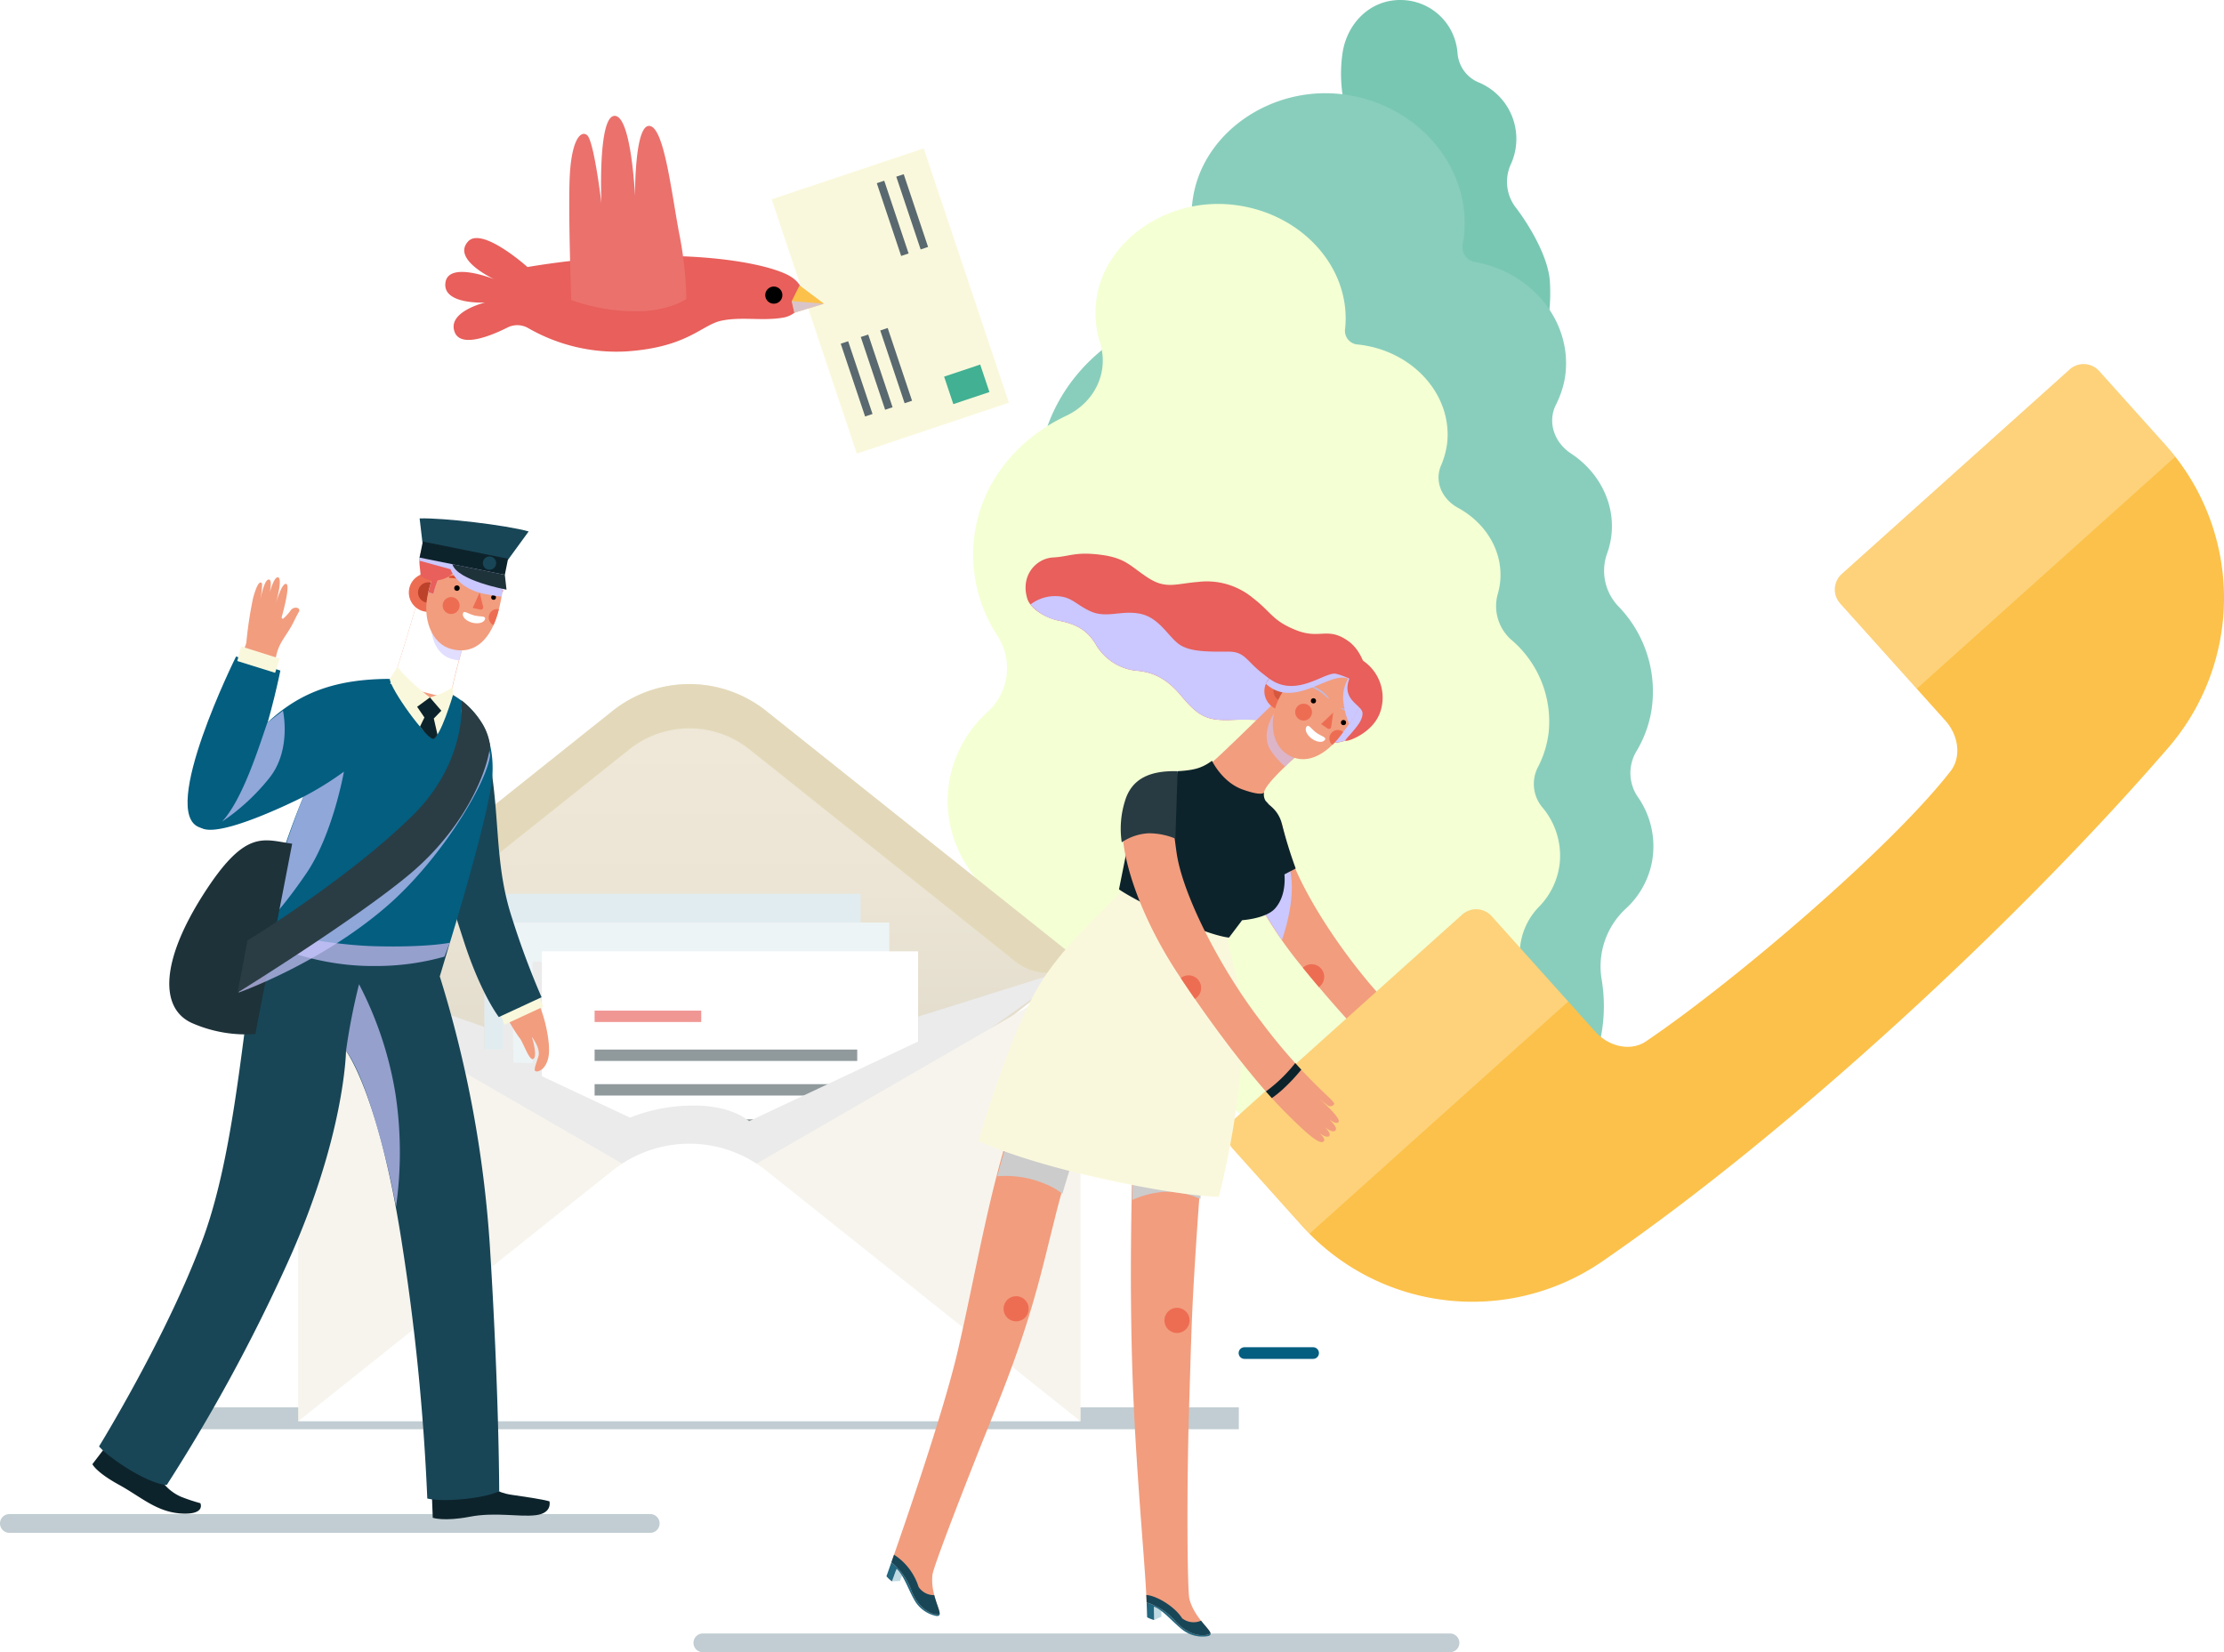
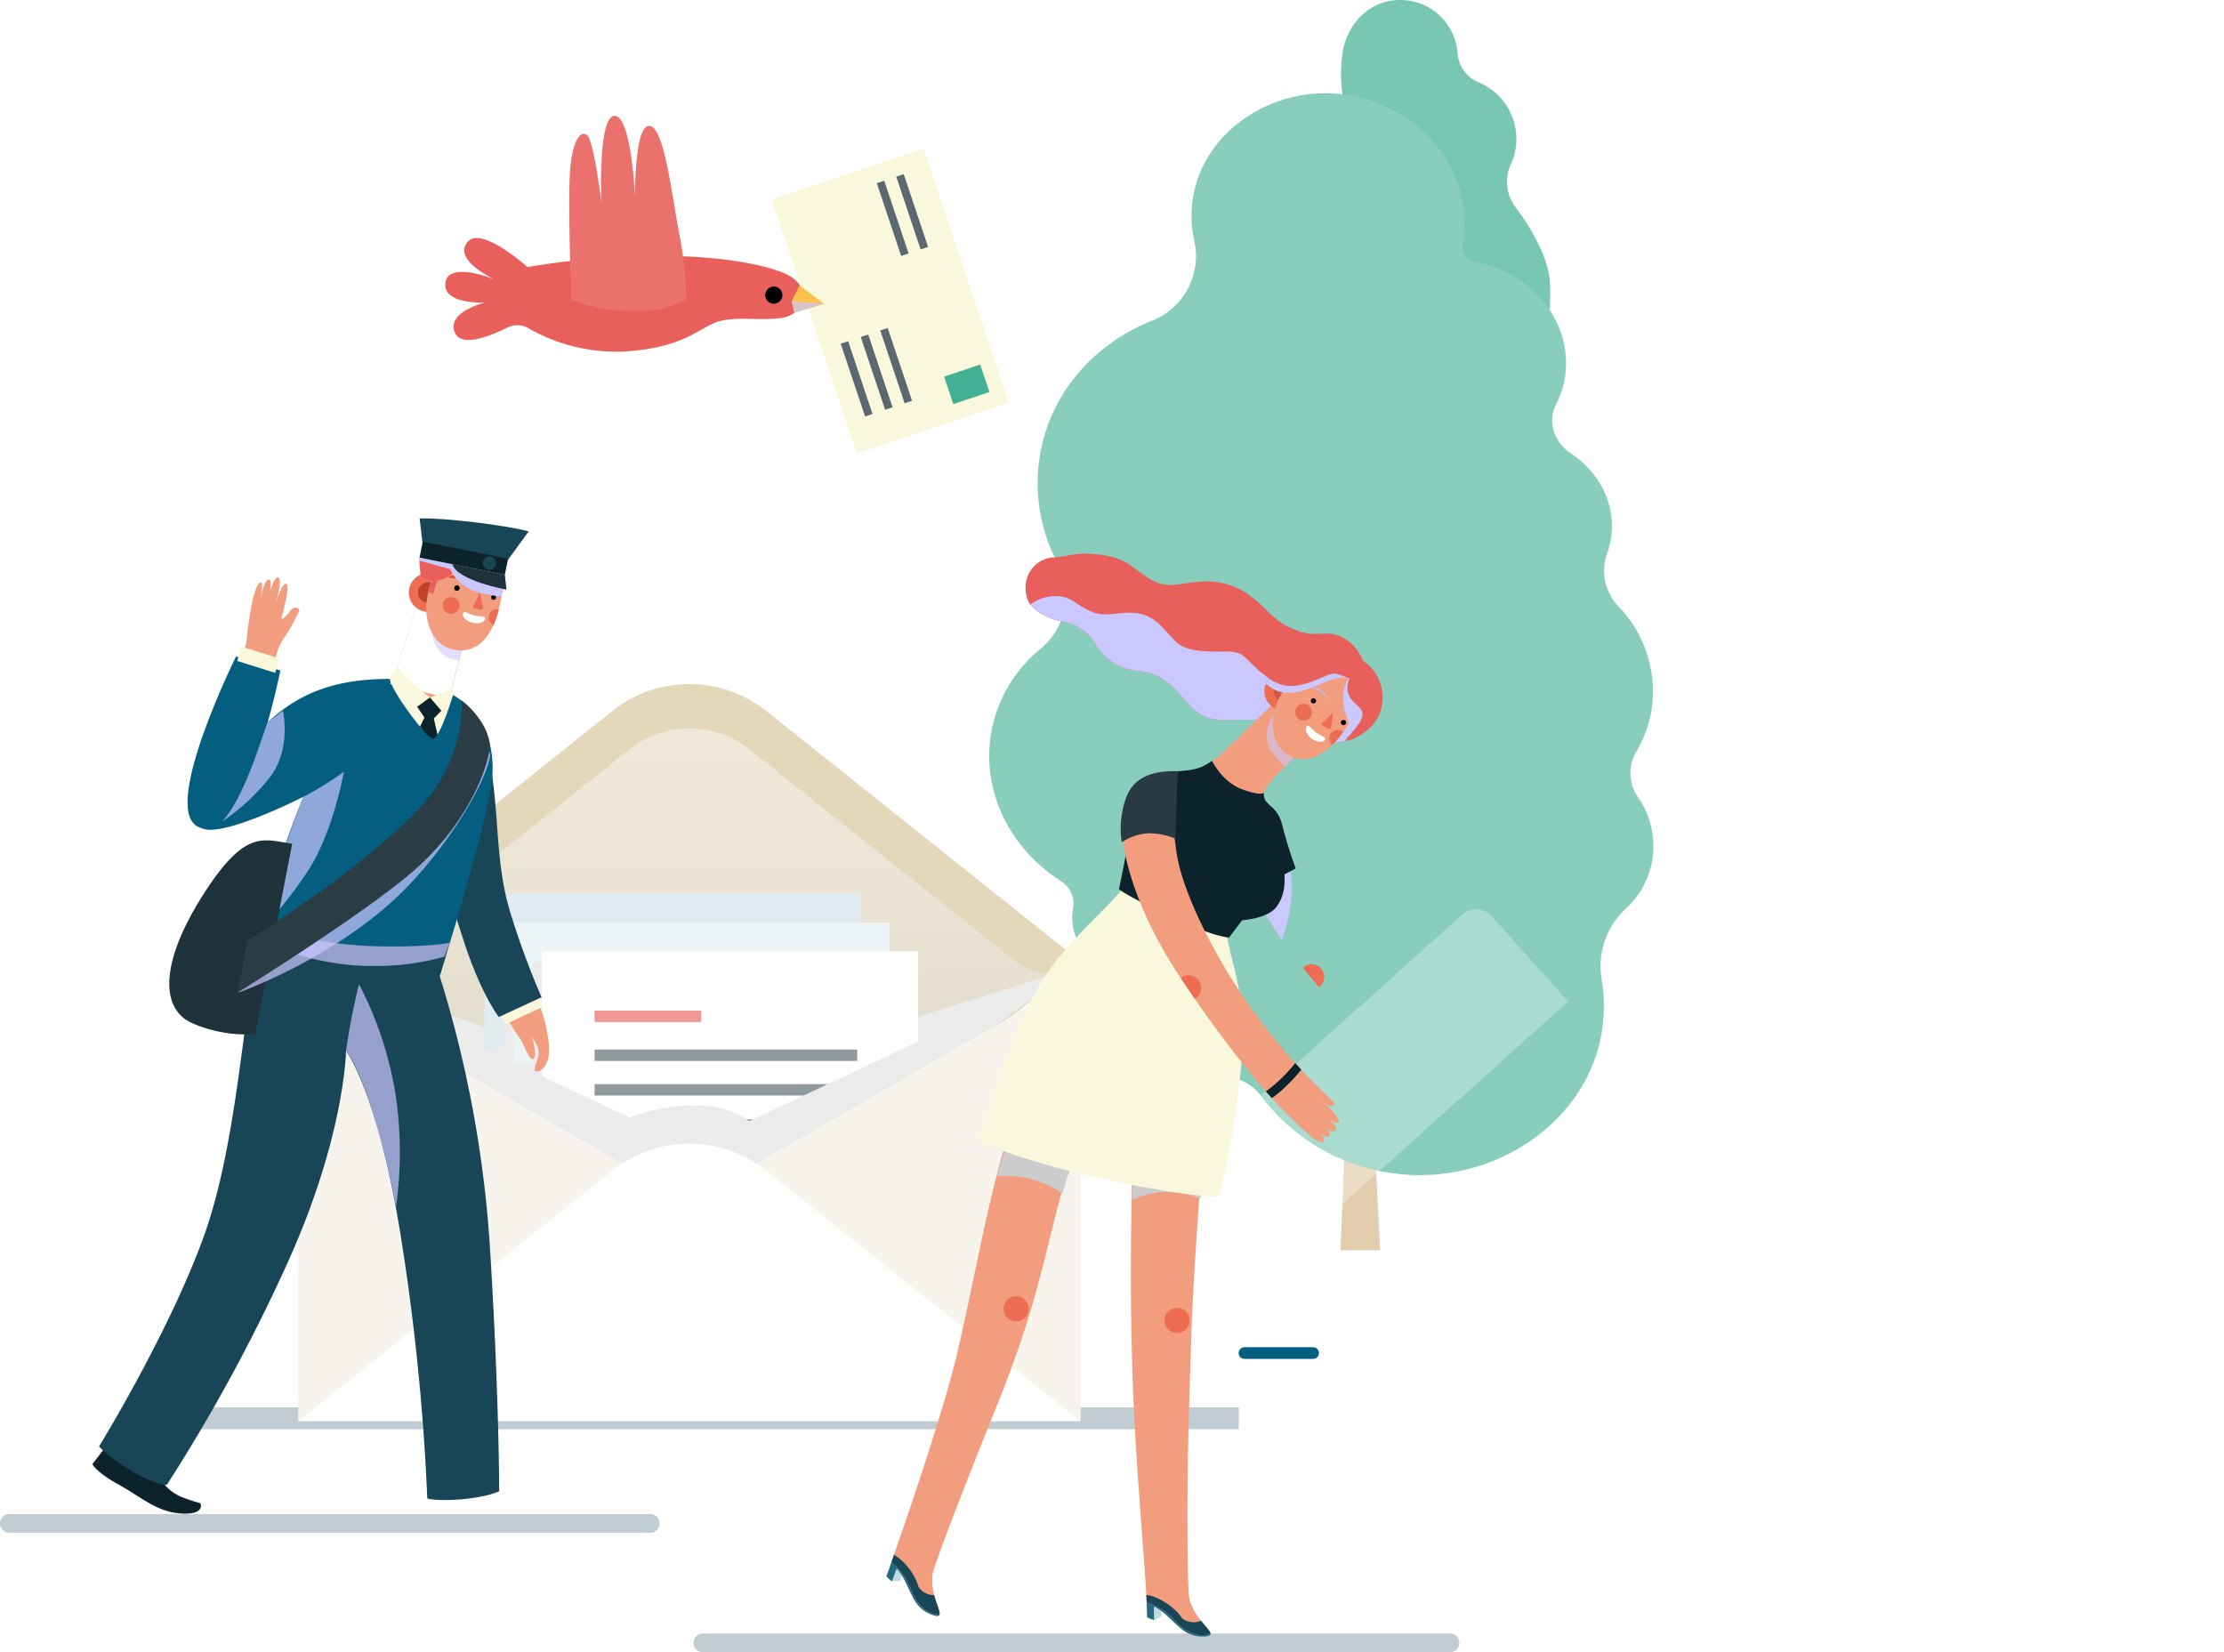
<svg xmlns="http://www.w3.org/2000/svg" width="456.051" height="338.803" viewBox="0 0 456.051 338.803" preserveAspectRatio="none">
  <defs>
    <linearGradient id="linear-gradient" x1="0.499" y1="0.008" x2="0.501" y2="0.856" gradientUnits="objectBoundingBox">
      <stop offset="0" stop-color="#f0e8d8" />
      <stop offset="0.4" stop-color="#ece5d5" />
      <stop offset="0.721" stop-color="#e2dccd" />
      <stop offset="0.985" stop-color="#d4cfc1" />
    </linearGradient>
    <filter id="Trazado_2530" x="52.146" y="131.282" width="178.438" height="77.227" filterUnits="userSpaceOnUse">
      <feOffset input="SourceAlpha" />
      <feGaussianBlur stdDeviation="3" result="blur" />
      <feFlood flood-opacity="0.051" />
      <feComposite operator="in" in2="blur" />
      <feComposite in="SourceGraphic" />
    </filter>
    <filter id="Trazado_2532" x="52.146" y="191.204" width="96.937" height="109.236" filterUnits="userSpaceOnUse">
      <feOffset dy="3" input="SourceAlpha" />
      <feGaussianBlur stdDeviation="3" result="blur-2" />
      <feFlood flood-opacity="0.161" />
      <feComposite operator="in" in2="blur-2" />
      <feComposite in="SourceGraphic" />
    </filter>
    <filter id="Trazado_2533" x="133.647" y="191.205" width="96.936" height="109.235" filterUnits="userSpaceOnUse">
      <feOffset dy="3" input="SourceAlpha" />
      <feGaussianBlur stdDeviation="3" result="blur-3" />
      <feFlood flood-opacity="0.161" />
      <feComposite operator="in" in2="blur-3" />
      <feComposite in="SourceGraphic" />
    </filter>
    <filter id="Trazado_2534" x="52.146" y="225.519" width="178.438" height="74.921" filterUnits="userSpaceOnUse">
      <feOffset dy="3" input="SourceAlpha" />
      <feGaussianBlur stdDeviation="3" result="blur-4" />
      <feFlood flood-opacity="0.161" />
      <feComposite operator="in" in2="blur-4" />
      <feComposite in="SourceGraphic" />
    </filter>
    <linearGradient id="linear-gradient-2" x1="539.337" y1="-1391.067" x2="539.128" y2="-1389.057" gradientUnits="objectBoundingBox">
      <stop offset="0" stop-color="#f0c3a8" />
      <stop offset="1" stop-color="#fff" />
    </linearGradient>
  </defs>
  <g id="Grupo_489" data-name="Grupo 489" transform="translate(-8806.842 3877.528)">
    <path id="Trazado_2522" data-name="Trazado 2522" d="M8940.175-3563.21h-131.41a1.924,1.924,0,0,1-1.923-1.924,1.923,1.923,0,0,1,1.923-1.923h131.41a1.922,1.922,0,0,1,1.923,1.923A1.923,1.923,0,0,1,8940.175-3563.21Z" fill="#c1cdd2" />
    <path id="Trazado_2523" data-name="Trazado 2523" d="M9104.173-3538.725H8950.968a1.923,1.923,0,0,1-1.923-1.923,1.923,1.923,0,0,1,1.923-1.923h153.205a1.923,1.923,0,0,1,1.923,1.923A1.922,1.922,0,0,1,9104.173-3538.725Z" fill="#c1cdd2" />
    <rect id="Rectángulo_487" data-name="Rectángulo 487" width="227.564" height="4.487" transform="translate(8833.31 -3588.941)" fill="#c1cdd2" />
    <path id="Trazado_2524" data-name="Trazado 2524" d="M9117.692-3834.94a8.626,8.626,0,0,1-1.069-8.841,12.469,12.469,0,0,0,1.143-5.946,12.532,12.532,0,0,0-7.689-10.894,7.064,7.064,0,0,1-4.351-5.966,12.036,12.036,0,0,0-.206-1.5,11.7,11.7,0,0,0-11.335-9.438c-6.354-.12-11.073,4.753-12.024,10.741a29.091,29.091,0,0,0,.436,11.013,10.164,10.164,0,0,1-4.036,10.544,13.381,13.381,0,0,0-5.577,11.613,13.325,13.325,0,0,0,2.152,6.593,5.5,5.5,0,0,1-1.231,7.29,13.8,13.8,0,0,0-5.2,12.281,13.884,13.884,0,0,0,13.705,12.4,13.788,13.788,0,0,0,11.052-5.472,6.152,6.152,0,0,1,8.2-1.5,11.823,11.823,0,0,0,6.94,1.872c8.249-.445,16.962-2.912,16.064-19.556C9124.387-3824.833,9120.369-3831.442,9117.692-3834.94Zm-18.479-3.124.169.093c-.038.032-.075.067-.113.1Q9099.243-3837.968,9099.214-3838.064Z" fill="#78c7b2" />
    <g id="Grupo_470" data-name="Grupo 470">
      <path id="Trazado_2525" data-name="Trazado 2525" d="M9089.854-3621.148h-8.147l1.65-39h4.521Z" fill="#e2cdaf" />
      <path id="Trazado_2526" data-name="Trazado 2526" d="M9145.618-3700.921a17.646,17.646,0,0,0-2.851-13.085,8.66,8.66,0,0,1-.4-9.4,23.9,23.9,0,0,0,3.063-8.1,25.066,25.066,0,0,0-6.637-21.6,10.536,10.536,0,0,1-2.427-10.853,16.375,16.375,0,0,0,.75-2.748c1.275-7.019-2.132-13.887-8.124-17.829-3.472-2.284-4.841-6.447-3.116-9.946a19.939,19.939,0,0,0,1.795-5.158c2.022-11.126-6.136-21.927-18.222-24.123l-.036-.006a3.119,3.119,0,0,1-2.647-3.554l.032-.177c2.588-14.243-8.045-28.063-23.661-30.553-14.664-2.338-29.1,7.037-31.56,20.484a23.963,23.963,0,0,0,.182,9.545,14.22,14.22,0,0,1-8.846,16.318c-11.622,4.707-20.466,14.522-22.742,27.049a35.094,35.094,0,0,0,3.561,22.668,14.072,14.072,0,0,1-3.572,17.542,28.6,28.6,0,0,0-10.014,16.933c-2.2,12.11,3.769,23.957,14.209,30.645a5.41,5.41,0,0,1,2.54,5.536l-.012.059c-1.139,6.27,3.458,12.356,10.269,13.593.052.01.1.019.154.027a1.353,1.353,0,0,1,1.179,1.522l0,.014c-1.605,8.831,4.87,17.4,14.462,19.145a19.113,19.113,0,0,0,4.293.292,9.7,9.7,0,0,1,8.2,3.883,40.253,40.253,0,0,0,25.8,15.665c20.347,3.479,40.377-9.267,43.912-27.938a32.959,32.959,0,0,0,.129-11.586,16.118,16.118,0,0,1,4.989-14.58A17.431,17.431,0,0,0,9145.618-3700.921Z" fill="#89cebc" />
-       <path id="Trazado_2527" data-name="Trazado 2527" d="M9126.674-3700.5a15.367,15.367,0,0,0-3.49-11.391,7.486,7.486,0,0,1-1-8.284,20.549,20.549,0,0,0,2.243-7.34,21.98,21.98,0,0,0-7.523-18.691,9.193,9.193,0,0,1-2.953-9.444,14.231,14.231,0,0,0,.5-2.473c.685-6.276-2.891-12.142-8.624-15.267-3.322-1.811-4.854-5.408-3.52-8.6a17.131,17.131,0,0,0,1.286-4.664c1.087-9.951-7.089-19.006-18.263-20.227l-.032,0a2.818,2.818,0,0,1-2.658-2.982c.006-.053.013-.106.019-.159,1.391-12.738-9.248-24.314-23.661-25.583-13.535-1.192-26.062,7.95-27.393,19.978a20.626,20.626,0,0,0,.816,8.421c1.838,5.9-.993,12.13-6.958,14.945-10.28,4.851-17.678,14.049-18.9,25.253a30.433,30.433,0,0,0,4.79,19.814,12.144,12.144,0,0,1-2.063,15.712,24.831,24.831,0,0,0-7.981,15.556c-1.183,10.83,5.069,20.941,15.046,26.229a4.8,4.8,0,0,1,2.694,4.739l-.006.053c-.612,5.607,4,10.71,10.291,11.4l.143.015a1.222,1.222,0,0,1,1.179,1.274v.012c-.863,7.9,5.627,15.085,14.493,16.053a18,18,0,0,0,3.937,0,9.091,9.091,0,0,1,7.743,2.942,37.53,37.53,0,0,0,24.6,12.3c18.795,1.861,36.2-10.593,38.151-27.3a28.365,28.365,0,0,0-.671-10.243,13.888,13.888,0,0,1,3.557-13.179A15.1,15.1,0,0,0,9126.674-3700.5Z" fill="#f4ffd4" style="mix-blend-mode: multiply;isolation: isolate" />
    </g>
    <g id="Grupo_471" data-name="Grupo 471">
      <path id="Trazado_2528" data-name="Trazado 2528" d="M9060.84-3600.073a1.193,1.193,0,0,1,1.193-1.193h14.076a1.193,1.193,0,0,1,1.191,1.193,1.193,1.193,0,0,1-1.191,1.193h-14.076A1.193,1.193,0,0,1,9060.84-3600.073Z" fill="#035e80" />
    </g>
    <g id="Grupo_475" data-name="Grupo 475" transform="translate(10 22.655)">
      <g id="Grupo_472" data-name="Grupo 472" transform="translate(8857.987 -3759.901)">
        <path id="Trazado_2529" data-name="Trazado 2529" d="M8953.831-3754.495a25.285,25.285,0,0,0-31.252,0l-64.592,51.517L8938.205-3639l80.22-63.979Z" transform="translate(-8857.987 3759.901)" fill="url(#linear-gradient)" />
        <rect id="Rectángulo_488" data-name="Rectángulo 488" width="77.146" height="89.922" transform="translate(38.181 42.999)" fill="#e1ecf0" />
        <rect id="Rectángulo_489" data-name="Rectángulo 489" width="73.338" height="82.674" transform="translate(41.989 50.247)" fill="#ebebeb" style="mix-blend-mode: multiply;isolation: isolate" />
        <rect id="Rectángulo_490" data-name="Rectángulo 490" width="77.146" height="89.922" transform="translate(44.077 48.896)" fill="#edf4f6" />
        <rect id="Rectángulo_491" data-name="Rectángulo 491" width="73.155" height="81.895" transform="translate(48.068 56.923)" fill="#ebebeb" style="mix-blend-mode: multiply;isolation: isolate" />
        <rect id="Rectángulo_492" data-name="Rectángulo 492" width="77.146" height="89.922" transform="translate(49.973 54.792)" fill="#fff" />
        <rect id="Rectángulo_493" data-name="Rectángulo 493" width="21.866" height="2.334" transform="translate(60.784 66.954)" fill="#f09794" style="mix-blend-mode: multiply;isolation: isolate" />
        <rect id="Rectángulo_494" data-name="Rectángulo 494" width="53.854" height="2.334" transform="translate(60.784 74.938)" fill="#909a9d" style="mix-blend-mode: multiply;isolation: isolate" />
        <rect id="Rectángulo_495" data-name="Rectángulo 495" width="53.854" height="2.334" transform="translate(60.784 82.033)" fill="#909a9d" style="mix-blend-mode: multiply;isolation: isolate" />
        <rect id="Rectángulo_496" data-name="Rectángulo 496" width="53.854" height="2.334" transform="translate(60.784 89.25)" fill="#909a9d" style="mix-blend-mode: multiply;isolation: isolate" />
        <g transform="matrix(1, 0, 0, 1, -61.15, -140.28)" filter="url(#Trazado_2530)">
          <path id="Trazado_2530-2" data-name="Trazado 2530" d="M9018.425-3702.978a10.779,10.779,0,0,1-13.313,0l-54.686-43.621a19.762,19.762,0,0,0-24.433,0l-54.694,43.621a10.767,10.767,0,0,1-13.312,0l64.592-51.517a25.285,25.285,0,0,1,31.252,0Z" transform="translate(-8796.84 3900.18)" fill="#e3d9ba" />
        </g>
        <path id="Trazado_2531" data-name="Trazado 2531" d="M8857.987-3693.89l38.18,13.378v4.584h5.9v2.748l5.9.131-.057,2.613,18.12,8.515a35.07,35.07,0,0,1,13.249-2.47c7.794,0,11.171,3.21,11.171,3.21l34.663-16.348v-5.1l32.359-10.159-63.646,45.808h-36.63Z" transform="translate(-8857.987 3750.813)" fill="#ebebeb" style="mix-blend-mode: multiply;isolation: isolate" />
        <g transform="matrix(1, 0, 0, 1, -61.15, -140.28)" filter="url(#Trazado_2532)">
          <path id="Trazado_2532-2" data-name="Trazado 2532" d="M8936.924-3648.273l-78.937-45.617v91.236Z" transform="translate(-8796.84 3891.09)" fill="#f7f4ed" />
        </g>
        <g transform="matrix(1, 0, 0, 1, -61.15, -140.28)" filter="url(#Trazado_2533)">
          <path id="Trazado_2533-2" data-name="Trazado 2533" d="M8952.5-3648.273l78.936-45.617v91.235Z" transform="translate(-8809.85 3891.09)" fill="#f7f4ed" />
        </g>
        <g transform="matrix(1, 0, 0, 1, -61.15, -140.28)" filter="url(#Trazado_2534)">
          <path id="Trazado_2534-2" data-name="Trazado 2534" d="M8922.579-3648.69l-64.592,51.514h160.438l-64.591-51.514A25.287,25.287,0,0,0,8922.579-3648.69Z" transform="translate(-8796.84 3885.62)" fill="#fff" />
        </g>
      </g>
    </g>
    <g id="Grupo_483" data-name="Grupo 483">
      <g id="Grupo_477" data-name="Grupo 477">
        <g id="Grupo_476" data-name="Grupo 476">
-           <path id="Trazado_2536" data-name="Trazado 2536" d="M9059.467-3713.369c-2.223,6.695,3.941,21.214,13.9,33.5s18.84,21.274,24.267,25.768,8.059,6.3,8.8,5.5c.361-.392-.272-1.024-1.014-1.569.811.428,1.678.748,2.015.382.357-.388-.288-1.115-1-1.734.808.52,1.735.94,2.154.483.444-.482-.485-1.407-1.433-2.156.776.461,1.6.8,1.917.376.567-.763-3.54-3.8-4.812-4.718.591.416,1.749,1.22,2.37,1.555a.92.92,0,0,0,1.156-.339c.141-.276-.13-.517-1.064-1.293a116.059,116.059,0,0,1-15.5-14.245c-8.989-9.582-18.076-23.539-20.413-32.113-.324-1.192-.8-3.407-1.1-4.584C9067.24-3711.667,9061.824-3720.467,9059.467-3713.369Z" fill="#f29d7e" />
          <path id="Trazado_2537" data-name="Trazado 2537" d="M9074.011-3679.08q1.668,2.043,3.29,3.96a2.62,2.62,0,0,0,.4-.354,2.583,2.583,0,0,0-.154-3.649A2.581,2.581,0,0,0,9074.011-3679.08Z" fill="#ed6d53" />
        </g>
        <path id="Trazado_2538" data-name="Trazado 2538" d="M9071.361-3699.214c1.454,6.16-1.663,14.478-1.663,14.478s-3.552-5.429-4.7-7.517S9071.361-3699.214,9071.361-3699.214Z" fill="#cbc7ff" style="mix-blend-mode: multiply;isolation: isolate" />
      </g>
      <g id="Grupo_479" data-name="Grupo 479">
-         <path id="Trazado_2539" data-name="Trazado 2539" d="M9251.467-3724.2a46.993,46.993,0,0,0-.6-62.113l-13.578-15.13a4.275,4.275,0,0,0-6.035-.326l-46.737,41.945a4.274,4.274,0,0,0-.327,6.035l21.547,24.008c2.813,3.134,3.286,7.538,1.1,10.363-12.05,15.543-44.21,43.083-62.5,55.443-3.045,2.057-7.523,1.172-10.421-2.056l-21.2-23.617a4.273,4.273,0,0,0-6.035-.326l-46.736,41.944a4.273,4.273,0,0,0-.327,6.035l14.167,15.786a47.006,47.006,0,0,0,61.617,7.344C9174.439-3645.713,9221.188-3689.179,9251.467-3724.2Z" fill="#fcc14a" />
        <g id="Grupo_478" data-name="Grupo 478" opacity="0.27">
          <path id="Trazado_2540" data-name="Trazado 2540" d="M9128.415-3672.157l-15.7-17.493a4.273,4.273,0,0,0-6.035-.326l-46.736,41.944a4.273,4.273,0,0,0-.327,6.035s15.206,16.915,15.742,17.456Z" fill="#fff" />
          <path id="Trazado_2541" data-name="Trazado 2541" d="M9237.284-3801.445a4.275,4.275,0,0,0-6.035-.326l-46.737,41.945a4.274,4.274,0,0,0-.327,6.035l15.7,17.493,53.02-47.581q-.976-1.244-2.042-2.436Z" fill="#fff" />
        </g>
      </g>
      <path id="Trazado_2542" data-name="Trazado 2542" d="M9017.5-3754.754c-1.46-4.784,1.839-8.273,5.282-8.461s4.5-1.22,9.724-.557,6.095,2.352,9.765,4.733,5.741,1.191,10.2.845a14.8,14.8,0,0,1,11.373,3.354c3.749,2.89,3.932,4.62,8.832,6.549s6.407-.809,10.669,2.238c5.108,3.652,5.433,14.873,2.154,18.55-5.716,6.41-19.939-2.34-19.939-2.34a58.952,58.952,0,0,0-6.431-.042c-4.755.132-6.537-.72-10.059-4.947s-6.588-4.967-9.576-5.2a10.99,10.99,0,0,1-7.952-5.361c-1.76-2.939-4.031-4.149-7.437-4.835S9018.03-3753.013,9017.5-3754.754Z" fill="#e85f5b" />
      <path id="Trazado_2543" data-name="Trazado 2543" d="M9087.984-3732.044l-20.873-6.4c-4.715-3.108-4.563-5.476-8.4-5.465s-7.734.095-9.992-1.442-4.106-5.482-8.012-6.308-6.94,1.014-10.308-.546-3.973-3.354-8.027-3.05a8.473,8.473,0,0,0-4.226,1.68,10.37,10.37,0,0,0,5.962,3.346c3.405.686,5.677,1.9,7.437,4.835a10.99,10.99,0,0,0,7.952,5.361c2.988.23,6.054.969,9.576,5.2s5.3,5.079,10.059,4.947a58.952,58.952,0,0,1,6.431.042s10.591,6.453,17.241,4.156Z" fill="#cbc7ff" style="mix-blend-mode: multiply;isolation: isolate" />
      <path id="Trazado_2544" data-name="Trazado 2544" d="M9058.6-3703.123a62.079,62.079,0,0,1,8.6,4.626,25.682,25.682,0,0,0,2.478-5.473c.415-1.071-.083-2.835-.367-4.4a6.95,6.95,0,0,0-2.437-4.221,2.059,2.059,0,0,1-.843-2.447c.516-2.665,11.051-11.187,11.051-11.187l-8.925-7.245s-11.079,10.913-12.9,12.372c-1.854,1.487-4.978,1.994-9.57,1.979.853,3.871-.392,8.4-2.387,11.834C9048.938-3708.51,9053.969-3705.131,9058.6-3703.123Z" fill="#f29d7e" />
      <path id="Trazado_2545" data-name="Trazado 2545" d="M9067.212-3723.98a14.425,14.425,0,0,0,3.229,3.684c3.093-3.3,5.922-6.559,5.922-6.559l-6.115-7.07C9066.969-3730.757,9065.711-3726.721,9067.212-3723.98Z" fill="#cbc7ff" opacity="0.58" style="mix-blend-mode: multiply;isolation: isolate" />
      <circle id="Elipse_178" data-name="Elipse 178" cx="3.946" cy="3.946" r="3.946" transform="translate(9066.112 -3739.74)" fill="#ed6d53" />
      <circle id="Elipse_179" data-name="Elipse 179" cx="2.079" cy="2.079" r="2.079" transform="translate(9067.979 -3737.874)" fill="#bd422a" opacity="0.49" />
      <path id="Trazado_2546" data-name="Trazado 2546" d="M9082.047-3727.11c-3.282,4.49-7.691,6.871-11.568,4.038-3.3-2.412-3.542-8.139-.488-12.787s7.433-7.085,12.023-3.747C9088.609-3734.812,9085.328-3731.6,9082.047-3727.11Z" fill="#f29d7e" />
      <path id="Trazado_2547" data-name="Trazado 2547" d="M9075.371-3736.933a5.262,5.262,0,0,1,1.148.323,6.329,6.329,0,0,1,1.062.552,6.891,6.891,0,0,1,.938.74,5.149,5.149,0,0,1,.774.911.083.083,0,0,1-.025.115.082.082,0,0,1-.1-.011,10.97,10.97,0,0,0-.857-.775,8.61,8.61,0,0,0-.925-.675,7.7,7.7,0,0,0-.992-.568,11.152,11.152,0,0,0-1.06-.45l0,0a.084.084,0,0,1-.047-.109A.082.082,0,0,1,9075.371-3736.933Z" fill="#c3b9dd" style="mix-blend-mode: multiply;isolation: isolate" />
      <path id="Trazado_2548" data-name="Trazado 2548" d="M9084.629-3730.705a7.485,7.485,0,0,0-.586-.548,5.783,5.783,0,0,0-2.106-1.1.082.082,0,0,0-.095.042.084.084,0,0,0,.035.113,11.112,11.112,0,0,1,1.01.56,7.79,7.79,0,0,1,.928.669c.216.17.42.355.618.545A1.317,1.317,0,0,1,9084.629-3730.705Z" fill="#c3b9dd" style="mix-blend-mode: multiply;isolation: isolate" />
      <circle id="Elipse_180" data-name="Elipse 180" cx="0.532" cy="0.532" r="0.532" transform="translate(9075.645 -3734.35)" />
      <circle id="Elipse_181" data-name="Elipse 181" cx="0.532" cy="0.532" r="0.532" transform="translate(9081.802 -3729.89)" />
      <path id="Trazado_2549" data-name="Trazado 2549" d="M9082.278-3727.424c-.03-.026-.056-.055-.087-.079a1.729,1.729,0,0,0-2.416.376,1.724,1.724,0,0,0,.282,2.332,18.575,18.575,0,0,0,1.989-2.315C9082.124-3727.216,9082.2-3727.32,9082.278-3727.424Z" fill="#ed6d53" />
      <circle id="Elipse_182" data-name="Elipse 182" cx="1.729" cy="1.729" r="1.729" transform="translate(9072.427 -3733.229)" fill="#ed6d53" />
      <path id="Trazado_2550" data-name="Trazado 2550" d="M9082.295-3733.807a16.473,16.473,0,0,0,1.208,4.73c3.854-4.713,2.291-8.63,2.291-8.63l-8.109-3.636-10.029,2.211-1.265,1.781c5.77,5.419,13.145-2.647,16.9-1.008A7.649,7.649,0,0,0,9082.295-3733.807Z" fill="#cbc7ff" style="mix-blend-mode: multiply;isolation: isolate" />
      <path id="Trazado_2551" data-name="Trazado 2551" d="M9080.229-3731.413l-.419,2.945a.474.474,0,0,1-.737.324l-1.323-.906Z" fill="#ed6d53" />
      <path id="Trazado_2552" data-name="Trazado 2552" d="M9078.5-3725.78c-.439.6-1.635.476-2.669-.281s-1.518-1.856-1.078-2.457.963.47,2,1.227S9078.944-3726.381,9078.5-3725.78Z" fill="#fff" />
      <path id="Trazado_2553" data-name="Trazado 2553" d="M9089.85-3731.465a9.115,9.115,0,0,0-4.093-10.943,10.986,10.986,0,0,0-8.076-1.156l-11.433,4.455c5.769,5.419,12.164-.764,14.544-.257a16.036,16.036,0,0,1,2.755.99c-1.7,4.449,2.567,5.334,2.692,7.051.167,2.291-3.848,5.447-3.5,5.7S9088.353-3727.164,9089.85-3731.465Z" fill="#e85f5b" />
      <g id="Grupo_480" data-name="Grupo 480">
        <path id="Trazado_2554" data-name="Trazado 2554" d="M8992.292-3555.774l-1.455-.527-1.1,3.044,1.649-.08Z" fill="#c0dae3" />
        <path id="Trazado_2555" data-name="Trazado 2555" d="M8999.516-3546.478a3.419,3.419,0,0,1-1.6-.238c-1.134-.411-2.953-1.6-4.165-4.6a12.705,12.705,0,0,0-4.124-5.85c2.8-7.983,10.638-30.678,13.548-43.079,3.573-15.223,6.663-34.1,11.544-47.948l13.45,3.835a167.184,167.184,0,0,0-5.073,16.872c-2.729,10.752-4.655,20.442-12.058,38.762-6.319,15.636-12.8,32.454-12.985,34.1C8997.612-3550.734,8999.72-3547.492,8999.516-3546.478Z" fill="#f29d7e" />
        <path id="Trazado_2556" data-name="Trazado 2556" d="M9027.851-3642.52l-13.449-3.835c-1.1,3.123-2.11,6.5-3.056,10.038a20.753,20.753,0,0,1,9.992,1.633,13.067,13.067,0,0,1,3.355,1.964C9026.519-3639.04,9027.851-3642.52,9027.851-3642.52Z" fill="#ccc" style="mix-blend-mode: multiply;isolation: isolate" />
        <path id="Trazado_2557" data-name="Trazado 2557" d="M8998.769-3546.174a6.692,6.692,0,0,1-4.391-3.2c-1.238-2.115-2.224-5.185-3.664-6.455-.32.682-.511,1.413-.979,2.573a7.01,7.01,0,0,1-1.122-1.044s.378-1.055,1.014-2.87a12.705,12.705,0,0,1,4.124,5.85c1.212,3.005,3.031,4.193,4.165,4.6a3.419,3.419,0,0,0,1.6.238C8999.46-3546.208,8999.242-3546.1,8998.769-3546.174Z" fill="#236780" />
        <circle id="Elipse_183" data-name="Elipse 183" cx="2.583" cy="2.583" r="2.583" transform="translate(9012.624 -3611.738)" fill="#ed6d53" />
        <path id="Trazado_2558" data-name="Trazado 2558" d="M8997.916-3546.716a3.419,3.419,0,0,0,1.6.238c.124-.615-.6-2.054-1.095-3.958a3.749,3.749,0,0,1-3.213-1.679,12.249,12.249,0,0,0-5.037-6.61c-.2.564-.38,1.087-.544,1.555a12.705,12.705,0,0,1,4.124,5.85C8994.963-3548.315,8996.782-3547.127,8997.916-3546.716Z" fill="#184657" />
      </g>
      <g id="Grupo_481" data-name="Grupo 481">
        <path id="Trazado_2559" data-name="Trazado 2559" d="M9044.959-3548.606l-1.548.04.084,3.236,1.507-.676Z" fill="#c0dae3" />
        <path id="Trazado_2560" data-name="Trazado 2560" d="M9055.073-3542.582a3.425,3.425,0,0,1-1.576.361c-1.206.031-3.333-.412-5.557-2.769a12.7,12.7,0,0,0-5.973-3.945c-.3-8.455-2.456-29.051-3.007-50.4-.429-16.616-.155-29.487.188-44.423l14.655-1.107s-1.038,12.091-1.8,24.2c-.775,12.278-.824,15.07-1.346,32.438-.507,16.857-.341,36.987.086,38.591C9051.75-3545.851,9054.894-3543.6,9055.073-3542.582Z" fill="#f29d7e" />
        <path id="Trazado_2561" data-name="Trazado 2561" d="M9054.488-3542.026a6.69,6.69,0,0,1-5.254-1.381c-1.925-1.517-3.962-4.017-5.765-4.675-.05.751.038,1.5.025,2.752a6.985,6.985,0,0,1-1.425-.562s-.033-1.121-.1-3.043a12.7,12.7,0,0,1,5.973,3.945c2.224,2.357,4.351,2.8,5.557,2.769a3.425,3.425,0,0,0,1.576-.361C9055.12-3542.31,9054.957-3542.127,9054.488-3542.026Z" fill="#236780" />
        <path id="Trazado_2562" data-name="Trazado 2562" d="M9039.02-3631.46a19.31,19.31,0,0,1,6.649-1.682,16.247,16.247,0,0,1,7.317,1.481c.5-6.653.919-11.524.919-11.524l-14.656,1.106C9039.165-3638.445,9039.086-3634.933,9039.02-3631.46Z" fill="#ccc" style="mix-blend-mode: multiply;isolation: isolate" />
        <circle id="Elipse_184" data-name="Elipse 184" cx="2.583" cy="2.583" r="2.583" transform="translate(9045.614 -3609.354)" fill="#ed6d53" />
        <path id="Trazado_2563" data-name="Trazado 2563" d="M9053.5-3542.221a3.425,3.425,0,0,0,1.576-.361c-.093-.526-.979-1.385-1.951-2.612a3.826,3.826,0,0,1-3.888-.5c-1.346-2.216-5-4.573-7.334-4.783.027.548.051,1.065.067,1.538a12.7,12.7,0,0,1,5.973,3.945C9050.164-3542.633,9052.291-3542.19,9053.5-3542.221Z" fill="#184657" />
      </g>
      <path id="Trazado_2564" data-name="Trazado 2564" d="M9037.587-3696.343c-1.586,3.606-10.6,9.975-17,19.822s-13.086,32.935-13.086,32.935,7.668,3.849,25.207,7.721c17.252,3.809,24.072,3.75,24.072,3.75a174.6,174.6,0,0,0,4.571-26.868c1.622-16.287-3.355-23.155-2.844-28.216Z" fill="#faf8dc" />
      <path id="Trazado_2565" data-name="Trazado 2565" d="M9067.041-3712.513c.894,1.595-.025,15.959-.025,15.959l5.521-2.885a95.3,95.3,0,0,1-2.823-9.118A6.784,6.784,0,0,0,9067.041-3712.513Z" fill="#0d232b" />
      <path id="Trazado_2566" data-name="Trazado 2566" d="M9070.014-3699.783a20.107,20.107,0,0,0-2.133-1.208c.215-2.958.623-9.233.257-10.005a11.743,11.743,0,0,0-1.763-2.3,2.469,2.469,0,0,1-.338-1.74s-.25.885-4.417-.611-6.25-5.876-6.25-5.876c-2.137,1.549-3.687,1.923-7.052,2.137l-1.85,10c-2.141-.577-3.429-.837-3.429-.837l-4.757,5.164-1.982,9.9s2.287,1.71,10.735,5.7,11.822,4.193,11.822,4.193l2.7-3.57s4.929-.306,6.781-2.44C9071.24-3694.628,9070.014-3699.783,9070.014-3699.783Z" fill="#0d232b" />
      <g id="Grupo_482" data-name="Grupo 482">
        <path id="Trazado_2567" data-name="Trazado 2567" d="M9037.83-3712.512c-2.864,6.447,1.858,21.5,10.577,34.7s16.682,23.006,21.646,28.006,7.406,7.056,8.221,6.328c.4-.356-.173-1.047-.857-1.661.765.505,1.6.908,1.969.576.394-.351-.179-1.138-.831-1.823.752.6,1.635,1.1,2.1.691.488-.438-.347-1.448-1.217-2.287.729.535,1.519.949,1.871.561.64-.7-3.152-4.13-4.329-5.164.548.473,1.622,1.385,2.208,1.779a.92.92,0,0,0,1.184-.225c.167-.261-.079-.527-.934-1.391a115.858,115.858,0,0,1-14.036-15.685c-8.016-10.41-15.7-25.185-17.192-33.945-.207-1.219-.471-3.47-.647-4.67C9045.4-3710.062,9040.866-3719.347,9037.83-3712.512Z" fill="#f29d7e" />
        <path id="Trazado_2568" data-name="Trazado 2568" d="M9048.969-3676.971q1.462,2.2,2.89,4.261a2.5,2.5,0,0,0,.432-.313,2.582,2.582,0,0,0,.2-3.646A2.581,2.581,0,0,0,9048.969-3676.971Z" fill="#ed6d53" />
        <path id="Trazado_2569" data-name="Trazado 2569" d="M9072.446-3659.545a30.967,30.967,0,0,1-6.019,5.824c.419.477.825.931,1.22,1.366a23.413,23.413,0,0,0,2.128-1.7,38.338,38.338,0,0,0,3.906-4.128Q9073.094-3658.819,9072.446-3659.545Z" fill="#0d232b" />
      </g>
      <path id="Trazado_2570" data-name="Trazado 2570" d="M9048.318-3719.383c-5.449-.16-9.4,1.375-10.807,6.157a18.938,18.938,0,0,0-.646,8.421,10.88,10.88,0,0,1,5.493-1.852,14.228,14.228,0,0,1,5.5,1.092C9047.878-3706.039,9048.318-3719.383,9048.318-3719.383Z" fill="#283b42" />
    </g>
    <g id="Grupo_486" data-name="Grupo 486">
      <g id="Grupo_484" data-name="Grupo 484">
        <rect id="Rectángulo_497" data-name="Rectángulo 497" width="32.889" height="55.001" transform="translate(9013.728 -3794.949) rotate(161.486)" fill="#faf8dc" />
        <rect id="Rectángulo_498" data-name="Rectángulo 498" width="7.804" height="5.946" transform="translate(9009.729 -3797.138) rotate(161.486)" fill="#41b093" />
        <rect id="Rectángulo_499" data-name="Rectángulo 499" width="1.61" height="15.732" transform="translate(8993.867 -3795.353) rotate(161.486)" fill="#5a696f" />
        <rect id="Rectángulo_500" data-name="Rectángulo 500" width="1.61" height="15.732" transform="translate(8989.873 -3794.016) rotate(161.486)" fill="#5a696f" />
        <rect id="Rectángulo_501" data-name="Rectángulo 501" width="1.61" height="15.732" transform="translate(8985.762 -3792.639) rotate(161.486)" fill="#5a696f" />
        <rect id="Rectángulo_502" data-name="Rectángulo 502" width="1.61" height="15.732" transform="translate(8997.153 -3826.892) rotate(161.486)" fill="#5a696f" />
        <rect id="Rectángulo_503" data-name="Rectángulo 503" width="1.61" height="15.732" transform="translate(8993.159 -3825.555) rotate(161.486)" fill="#5a696f" />
      </g>
      <g id="Grupo_485" data-name="Grupo 485">
        <path id="Trazado_2571" data-name="Trazado 2571" d="M8915.008-3822.769s-9.309-8.354-12.174-5.251c-3.436,3.722,5.371,7.757,5.371,7.757s-9.428-3.819-10.025.716,8.115,4.058,8.115,4.058-7.868,1.874-6.206,6.087c1.29,3.266,7.471.713,10.828-.971a4.472,4.472,0,0,1,4.23.121,36.347,36.347,0,0,0,20.03,4.788c12.771-.835,15.516-5.49,19.692-6.325s8.235.119,12.531-.6,6.087-6.087,1.074-8.712c-3.973-2.081-14.321-4.177-28.524-3.939A163.9,163.9,0,0,0,8915.008-3822.769Z" fill="#e85f5b" />
        <path id="Trazado_2572" data-name="Trazado 2572" d="M8969.191-3815.787l1.611-3.222,5.013,3.759-6.087,1.85Z" fill="#fcc14a" />
        <circle id="Elipse_185" data-name="Elipse 185" cx="1.76" cy="1.76" r="1.76" transform="translate(8963.762 -3818.771)" />
        <path id="Trazado_2573" data-name="Trazado 2573" d="M8923.989-3816s-.6-16.231-.358-24.347,2.148-10.562,3.58-9.488,2.954,13.964,2.954,13.964-.776-17.783,2.685-17.9,4.207,16.47,4.207,16.47-.118-14.411,2.865-14.411,4.445,12.472,6.116,21.662a76.2,76.2,0,0,1,1.552,13.844s-3.938,2.745-11.219,2.506A39.73,39.73,0,0,1,8923.989-3816Z" fill="#eb716d" />
        <path id="Trazado_2574" data-name="Trazado 2574" d="M8969.191-3815.787l6.624.537-6.087,1.85Z" fill="#cbc7ff" opacity="0.7" style="mix-blend-mode: multiply;isolation: isolate" />
      </g>
    </g>
    <g id="Grupo_488" data-name="Grupo 488">
      <path id="Trazado_2575" data-name="Trazado 2575" d="M8853.488-3735.61s3.726-9.3,3.869-10.148a80.6,80.6,0,0,1,1.4-9.226c.737-2.564,1.213-3.227,1.676-3.075s-.317,4.1-.317,4.1.821-4.885,1.881-4.734-.452,5.015-.452,5.015,1.2-5.674,2.3-5.469-.572,5.818-.572,5.818,1.263-4.725,2.254-4.464c.815.214-.4,4.949-.93,6.847a.239.239,0,0,0,.4.218,11.491,11.491,0,0,0,1.452-1.631,1.237,1.237,0,0,1,1.275-.535.537.537,0,0,1,.432.787c-.22.364-.56.991-1.082,2.07-1.228,2.533-2.782,3.941-3.438,6.373s-2.117,9.975-2.117,9.975a24.119,24.119,0,0,1-3.964-.38A27.622,27.622,0,0,1,8853.488-3735.61Z" fill="#f29d7e" />
-       <path id="Trazado_2576" data-name="Trazado 2576" d="M8895.423-3570.41l.16,4.113s2.3.8,7.586-.213,10.15.107,13.569-.321,2.777-2.831,2.777-2.831-.881-.378-7.692-1.336c-3.419-.48-4.435-1.923-4.435-1.923Z" fill="#0d232b" />
      <path id="Trazado_2577" data-name="Trazado 2577" d="M8828.288-3580.562l-2.5,3.27s.7,1.619,5.422,4.211,7.94,5.8,13.3,5.93c4.487.107,3.419-2.137,3.419-2.137a36.685,36.685,0,0,1-4.007-1.336,9.518,9.518,0,0,1-4.646-4.434Z" fill="#0d232b" />
      <path id="Trazado_2578" data-name="Trazado 2578" d="M8860.343-3686.922c-3.491,14.317-4.559,43.378-11.824,63.251s-21.368,42.737-21.368,42.737c1.918,2.28,9.93,7.691,13.89,7.906a353.384,353.384,0,0,0,24.36-44.66c12.18-26.5,12.394-44.34,12.394-44.34s6.624,8.654,11.325,38.57a463.254,463.254,0,0,1,5.342,53.208c3.192.8,11.678.023,14.744-1.5,0,0,0-19.872-1.923-50.429a237.527,237.527,0,0,0-10.257-55.131l2.065-6.91Z" fill="#184657" />
      <path id="Trazado_2579" data-name="Trazado 2579" d="M8860.165-3685.106c5.235,3.205,14.637,5.77,23.5,5.663a51.525,51.525,0,0,0,14.317-1.923l1.1-2.85-38.748-2.706Z" fill="#cbc7ff" opacity="0.7" style="mix-blend-mode: multiply;isolation: isolate" />
      <path id="Trazado_2580" data-name="Trazado 2580" d="M8917.468-3671.252c1.068,2.208,2.351,7.764,1.853,10.4s-2.138,3.206-2.637,2.992.072-1.425.57-3.063-1.353-3.989-1.353-3.989,1.211,3.776.355,4.488-2.137-3.562-2.992-4.416a39.435,39.435,0,0,1-3.062-5.2Z" fill="#f29d7e" />
      <path id="Trazado_2581" data-name="Trazado 2581" d="M8909.49-3669.614l.783,2.208,7.979-3.7-1.069-2.422Z" fill="#faf8dc" />
      <path id="Trazado_2582" data-name="Trazado 2582" d="M8907.282-3721.539c2.137,12.073.962,21.368,4.595,32.373a166.389,166.389,0,0,0,6.018,16.133l-8.761,4.06s-3.668-4.7-7.193-15.6-5.983-18.59-5.983-18.59Z" fill="#184657" />
      <path id="Trazado_2583" data-name="Trazado 2583" d="M8886.127-3738.314c-18.407.237-25.642,8.227-36.469,23.9s19.374.285,19.374.285a181.071,181.071,0,0,0-8.689,27.21s12.679,3.134,23.363,3.419,15.385-.713,15.385-.713,8.3-26.888,8.726-34.439-2.591-13.21-8.227-16.453S8886.127-3738.314,8886.127-3738.314Z" fill="#035e80" />
      <path id="Trazado_2584" data-name="Trazado 2584" d="M8899.346-3734.851c.126-2.728,4.21-16.214,4.21-16.214l-11.238-2.727s-3.9,13.366-4.822,15.523C8886.935-3736.964,8899.216-3732.046,8899.346-3734.851Z" fill="#f29d7e" />
      <path id="Trazado_2585" data-name="Trazado 2585" d="M8899.386-3734.18a4.079,4.079,0,0,1-.04-.671c.032-2.731,4.21-16.214,4.21-16.214l-11.238-2.727s-3.9,13.366-4.822,15.523a2.331,2.331,0,0,1-.7.894Z" fill="url(#linear-gradient-2)" style="mix-blend-mode: multiply;isolation: isolate" />
      <path id="Trazado_2586" data-name="Trazado 2586" d="M8899.617-3742.369a8.131,8.131,0,0,0,1.371.247c1.281-4.632,2.567-8.943,2.567-8.943l-8.032-1.986C8894.543-3747.927,8895.83-3743.33,8899.617-3742.369Z" fill="#cbc7ff" opacity="0.58" style="mix-blend-mode: multiply;isolation: isolate" />
      <circle id="Elipse_186" data-name="Elipse 186" cx="3.97" cy="3.97" r="3.97" transform="translate(8890.676 -3760.001)" fill="#ed6d53" />
      <circle id="Elipse_187" data-name="Elipse 187" cx="2.092" cy="2.092" r="2.092" transform="translate(8892.553 -3758.123)" fill="#bd422a" />
      <path id="Trazado_2587" data-name="Trazado 2587" d="M8909.1-3752.429c-1.377,5.423-4.518,9.368-9.709,7.987-3.984-1.011-6.1-6.227-4.724-11.65s3.853-9.474,9.709-7.987C8910.82-3762.443,8910.473-3757.852,8909.1-3752.429Z" fill="#f29d7e" />
      <circle id="Elipse_188" data-name="Elipse 188" cx="0.56" cy="0.56" r="0.56" transform="translate(8899.982 -3757.49)" />
      <circle id="Elipse_189" data-name="Elipse 189" cx="0.493" cy="0.493" r="0.493" transform="translate(8907.562 -3755.516)" />
      <path id="Trazado_2588" data-name="Trazado 2588" d="M8907.116-3751.326a1.738,1.738,0,0,0,.918,1.988,18.693,18.693,0,0,0,1.062-3.091c.016-.058.029-.115.043-.173A1.737,1.737,0,0,0,8907.116-3751.326Z" fill="#ed6d53" />
      <circle id="Elipse_190" data-name="Elipse 190" cx="1.739" cy="1.739" r="1.739" transform="translate(8897.613 -3755.099)" fill="#ed6d53" />
      <path id="Trazado_2589" data-name="Trazado 2589" d="M8905.2-3756.011l.714,2.905a.477.477,0,0,1-.567.58l-1.575-.348Z" fill="#ed6d53" />
      <path id="Trazado_2590" data-name="Trazado 2590" d="M8906.3-3750.58c-.184.726-1.347,1.058-2.6.74s-2.114-1.163-1.93-1.889,1.075.078,2.325.4S8906.482-3751.306,8906.3-3750.58Z" fill="#fff" />
      <path id="Trazado_2591" data-name="Trazado 2591" d="M8895.483-3759.1l-.82,3.011,1.05.329a22.088,22.088,0,0,1,1.013-3.119Z" fill="#c0dae3" />
      <path id="Trazado_2592" data-name="Trazado 2592" d="M8908.185-3768.865a11.315,11.315,0,0,0-9.818-.076,9.968,9.968,0,0,1-3.157,1.266,9.633,9.633,0,0,0-2.2,3.913c-.4,1.481.058,2.848.063,4.3a5.322,5.322,0,0,0,2.254.944l-.66,2.424,1.05.329a19.24,19.24,0,0,1,.878-2.769l.08-.01c2.19-.367,3.513-1.438,4.973-4.215,0,0,5.174,2.194,7.689,2.2C8910.932-3761.338,8912.774-3766.669,8908.185-3768.865Z" fill="#e85f5b" />
      <path id="Trazado_2593" data-name="Trazado 2593" d="M8899.016-3759.365a6.192,6.192,0,0,1,.608-.144,5.2,5.2,0,0,1,.627-.048,4.491,4.491,0,0,1,1.263.169,4.7,4.7,0,0,1,.6.236l.145.072.278.167c.045.03.088.064.131.1a2.673,2.673,0,0,1,.852.977.169.169,0,0,1-.078.224.169.169,0,0,1-.183-.023l-.02-.017a5.319,5.319,0,0,0-.918-.616,5.918,5.918,0,0,0-1.019-.415c-.178-.048-.354-.1-.538-.132-.181-.048-.367-.064-.554-.1-.093-.02-.187-.021-.283-.033l-.287-.032c-.192-.016-.387-.023-.586-.051l-.016,0a.169.169,0,0,1-.144-.192A.169.169,0,0,1,8899.016-3759.365Z" fill="#de4e31" />
      <path id="Trazado_2594" data-name="Trazado 2594" d="M8906.293-3757.373c.153-.073.313-.13.472-.187s.33-.084.5-.118a4.644,4.644,0,0,1,.518-.051,3.509,3.509,0,0,1,.528.035,2.326,2.326,0,0,1,1.025.382,2.7,2.7,0,0,1,.22.176,1.944,1.944,0,0,1,.19.211,1.278,1.278,0,0,1,.247.523.166.166,0,0,1-.13.2.163.163,0,0,1-.148-.043l-.037-.037a1.959,1.959,0,0,0-.31-.264,2.16,2.16,0,0,0-.356-.2,3.047,3.047,0,0,0-.809-.217c-.14-.031-.29-.029-.436-.049l-.452-.019c-.153.006-.309,0-.466,0s-.316.006-.48-.007h-.014a.171.171,0,0,1-.157-.185A.173.173,0,0,1,8906.293-3757.373Z" fill="#de4e31" />
      <path id="Trazado_2595" data-name="Trazado 2595" d="M8893.06-3763.937c-.017.059-.037.116-.054.175a5.022,5.022,0,0,0-.158,1.209l6.368,1.749s1.335,4.006,7.158,5.1c1.5.281,2.558.44,3.316.522a9.32,9.32,0,0,0-.345-5.382c.038-.019.076-.043.114-.067Z" fill="#cbc7ff" style="mix-blend-mode: multiply;isolation: isolate" />
      <g id="Grupo_487" data-name="Grupo 487">
        <path id="Trazado_2596" data-name="Trazado 2596" d="M8911-3762.727l-17.522-3.5-.588-4.995c4.762-.155,17.658,1.353,22.357,2.671Z" fill="#184657" />
        <rect id="Rectángulo_504" data-name="Rectángulo 504" width="17.836" height="3.361" transform="translate(8893.546 -3766.484) rotate(11.422)" fill="#0d232b" />
        <path id="Trazado_2597" data-name="Trazado 2597" d="M8899.607-3761.837c.943,3.366,11.1,5.221,11.1,5.221l-.345-3.042Z" fill="#1e323a" />
        <circle id="Elipse_191" data-name="Elipse 191" cx="1.362" cy="1.362" r="1.362" transform="translate(8905.857 -3763.422)" fill="#184657" />
      </g>
      <path id="Trazado_2598" data-name="Trazado 2598" d="M8888.371-3740.771c.956,1.5,4.91,5.037,6.624,6.25,0,0,3.526-.961,4.647-2.19l.107,1.656s-2.618,8.815-4.06,8.921-8.783-10.051-8.923-12.18Z" fill="#faf8dc" />
      <path id="Trazado_2599" data-name="Trazado 2599" d="M8893.873-3730.407l-.908,1.869c1.171,1.531,2.253,2.546,2.726,2.511.269-.02.563-.339.866-.845l-.76-3.322,1.549-1.6-2.351-2.725-2.617,1.923Z" fill="#0d232b" />
      <path id="Trazado_2600" data-name="Trazado 2600" d="M8855.25-3742.908l9.081,2.885s-7,35.548-16.56,32.16C8839.33-3710.855,8855.25-3742.908,8855.25-3742.908Z" fill="#035e80" />
      <path id="Trazado_2601" data-name="Trazado 2601" d="M8861.66-3729.339c-1.709,4.915-5.021,15.706-9.295,20.3a43.381,43.381,0,0,0,9.723-8.975c4.594-5.769,2.778-13.782,2.778-13.782Z" fill="#cbc7ff" opacity="0.7" style="mix-blend-mode: multiply;isolation: isolate" />
      <path id="Trazado_2602" data-name="Trazado 2602" d="M8869.032-3714.132a64.2,64.2,0,0,0,8.334-5.164s-2.243,12.821-7.692,20.835-9.331,11.539-9.331,11.539,2.493-9.4,4.629-15.92S8869.032-3714.132,8869.032-3714.132Z" fill="#cbc7ff" opacity="0.7" style="mix-blend-mode: multiply;isolation: isolate" />
      <path id="Trazado_2603" data-name="Trazado 2603" d="M8877.794-3662.028a130.941,130.941,0,0,1,2.671-13.676,74.416,74.416,0,0,1,7.479,22.544,79.693,79.693,0,0,1,.106,23.078,169.666,169.666,0,0,0-4.647-18.911C8880.2-3659.464,8877.794-3662.028,8877.794-3662.028Z" fill="#cbc7ff" opacity="0.7" style="mix-blend-mode: multiply;isolation: isolate" />
      <path id="Trazado_2604" data-name="Trazado 2604" d="M8866.753-3704.516c-5.983-.854-9.616-3.134-18.306,10.542s-8.832,23.221-2.279,26.212a27.559,27.559,0,0,0,13.035,2.28Z" fill="#1e323a" />
      <path id="Trazado_2605" data-name="Trazado 2605" d="M8856.282-3744.974l7.906,2.493-.926,2.92-7.764-2.422Z" fill="#faf8dc" />
      <path id="Trazado_2606" data-name="Trazado 2606" d="M8901.459-3732.01s1.443,12.394-10.1,23.719c-13.4,13.149-33.764,25.536-33.764,25.536l-1.815,8.761s16.988-5.983,30.664-17.95c10.9-9.54,20.264-25.072,20.9-30.735a11.529,11.529,0,0,0-1.923-5.057A18.134,18.134,0,0,0,8901.459-3732.01Z" fill="#cbc7ff" opacity="0.7" style="mix-blend-mode: multiply;isolation: isolate" />
      <path id="Trazado_2607" data-name="Trazado 2607" d="M8901.459-3733.933s1.443,12.394-10.1,23.719c-13.4,13.149-33.764,25.535-33.764,25.535l-2.029,10.685s24.146-14.958,35.258-24.254,15.884-20.692,16.524-26.354a11.528,11.528,0,0,0-1.923-5.057A18.109,18.109,0,0,0,8901.459-3733.933Z" fill="#2a3d44" />
    </g>
  </g>
</svg>